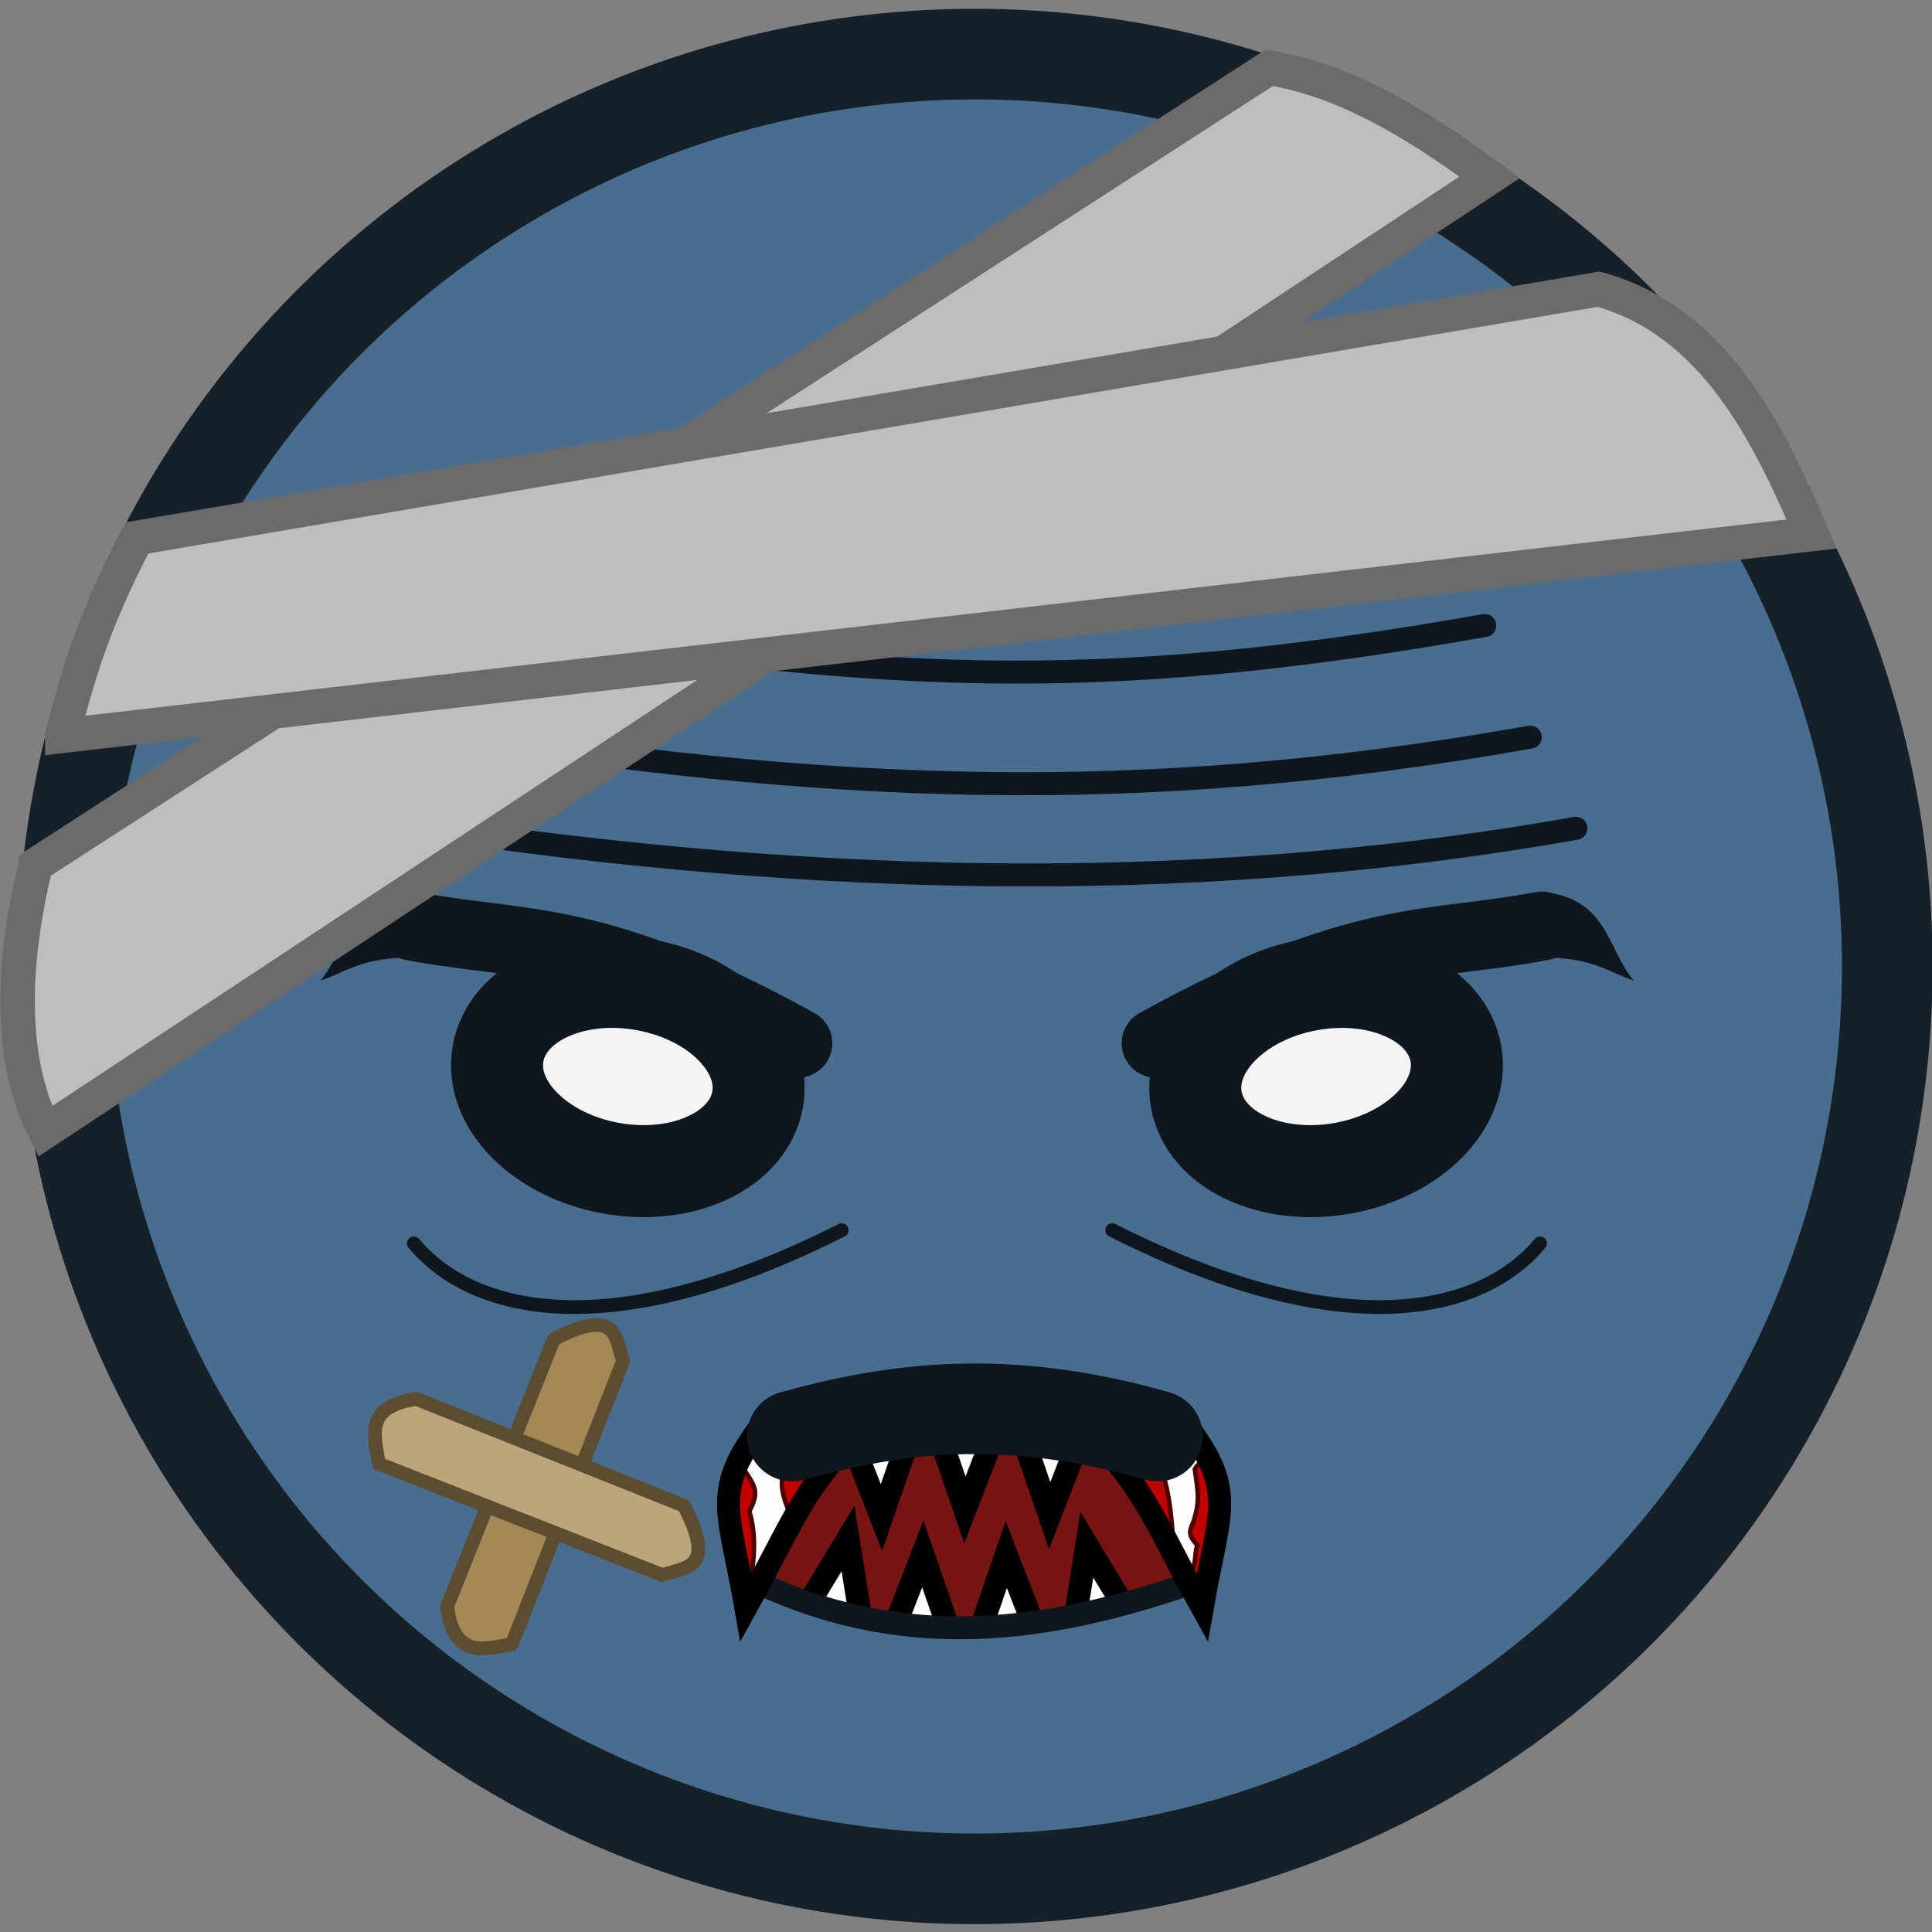
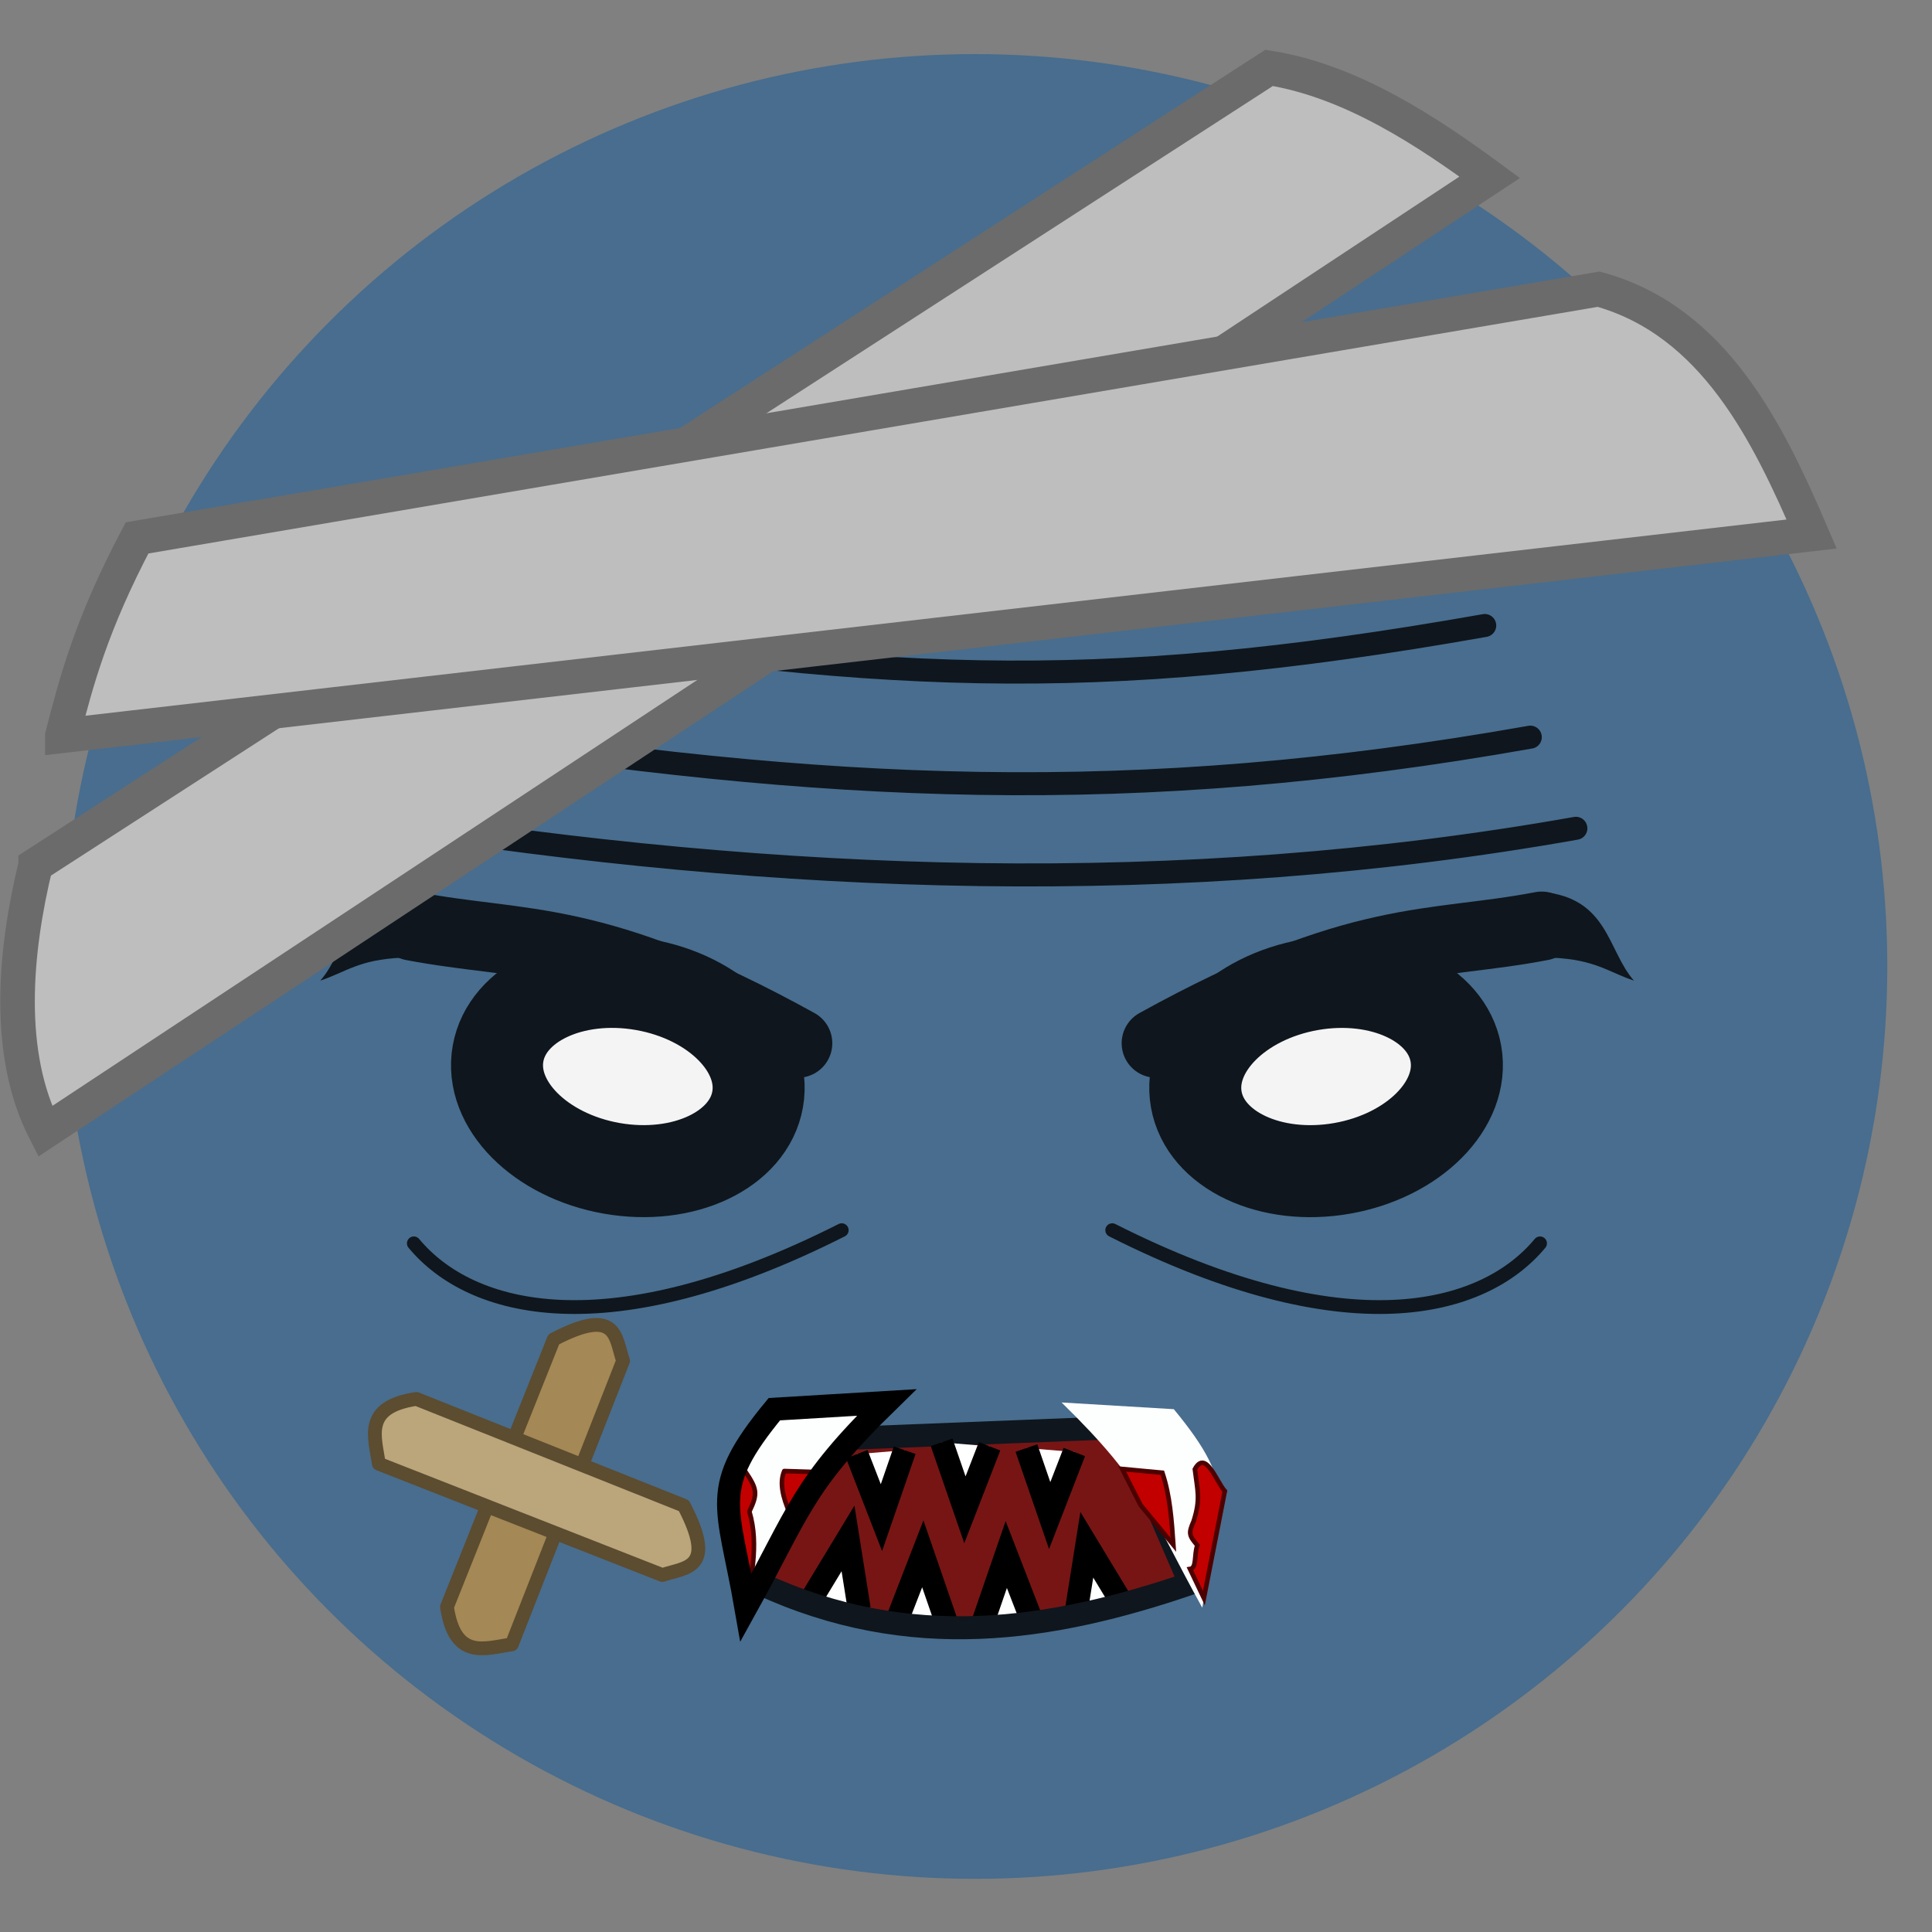
<svg xmlns="http://www.w3.org/2000/svg" xml:space="preserve" width="84" height="84" viewBox="0 0 22.225 22.225">
  <rect x="0" y="0" width="22.225" height="22.225" fill="#808080" stroke="none" />
  <g style="stroke-width:1.009" transform="matrix(.991 0 0 .991 .202 .105)">
    <circle cx="11.113" cy="11.113" r="10.591" style="fill:#486d8e;fill-opacity:1;fill-rule:nonzero;stroke:none;stroke-width:1.052;stroke-linecap:round;stroke-linejoin:round;stroke-miterlimit:4;stroke-dasharray:none;stroke-dashoffset:0;stroke-opacity:1;paint-order:normal" />
    <ellipse cx="9.128" cy="10.972" rx="1.53" ry="1.082" style="fill:#f4f4f4;fill-opacity:1;fill-rule:nonzero;stroke:#0f161d;stroke-width:1.068;stroke-linecap:round;stroke-linejoin:bevel;stroke-miterlimit:4;stroke-dasharray:none;stroke-dashoffset:0;stroke-opacity:1;paint-order:markers stroke fill" transform="rotate(10)" />
    <ellipse cx="-14.84" cy="12.807" rx="1.082" ry="1.53" style="fill:#f4f4f4;fill-opacity:1;fill-rule:nonzero;stroke:#0f161d;stroke-width:1.068;stroke-linecap:round;stroke-linejoin:bevel;stroke-miterlimit:4;stroke-dasharray:none;stroke-dashoffset:0;stroke-opacity:1;paint-order:markers stroke fill" transform="rotate(-100)" />
    <path d="M8.618 18.276c1.742.807 3.382.55 4.993 0l-.784-1.812-3.835.152z" style="fill:#771515;fill-opacity:1;stroke:none;stroke-width:.267;stroke-linecap:round;stroke-linejoin:miter;stroke-dasharray:none;stroke-opacity:1" />
    <path d="m9.23 18.429.41-.677.13.818m3.052-.067-.41-.677-.13.818m-2.06.025.286-.738.27.783m.985-.037-.286-.738-.27.784" style="fill:#fff;fill-opacity:1;stroke:#000;stroke-width:.267;stroke-linecap:butt;stroke-linejoin:miter;stroke-dasharray:none;stroke-opacity:1" />
    <path d="M8.618 18.276c1.742.807 3.382.55 4.993 0l-.784-1.812-3.835.152z" style="fill:none;fill-opacity:1;stroke:#0f161d;stroke-width:.267;stroke-linecap:round;stroke-linejoin:miter;stroke-dasharray:none;stroke-opacity:1" />
    <path d="M8.785 16.252c-.765.928-.54 1.095-.33 2.304.611-1.102.648-1.42 1.633-2.382zm4.637 0c.765.928.54 1.095.33 2.304-.611-1.102-.648-1.42-1.633-2.382z" style="fill:#fdfefe;fill-opacity:1;stroke:none;stroke-width:.267;stroke-linecap:round;stroke-linejoin:miter;stroke-dasharray:none;stroke-opacity:1" />
    <path d="M13.417 17.827c-.02-.286-.039-.572-.128-.837l-.466-.044.213.419z" style="fill:#c20000;fill-opacity:1;stroke:#4d0000;stroke-width:.053;stroke-linecap:butt;stroke-linejoin:miter;stroke-dasharray:none;stroke-opacity:1" />
    <path d="m9.742 16.774.286.737.27-.783" style="fill:#fff;fill-opacity:1;stroke:#000;stroke-width:.267;stroke-linecap:butt;stroke-linejoin:miter;stroke-dasharray:none;stroke-opacity:1" />
    <path d="M13.61 18.107c.08-.011.045-.163.085-.275-.1-.116-.103-.142-.043-.28.082-.258.045-.35.014-.603.126-.234.25.146.348.254l-.243 1.242z" style="fill:#c20000;fill-opacity:1;stroke:#4d0000;stroke-width:.053;stroke-linecap:butt;stroke-linejoin:miter;stroke-dasharray:none;stroke-opacity:1" />
-     <path d="M13.422 16.252c.765.928.54 1.095.33 2.304-.611-1.102-.648-1.42-1.633-2.382z" style="fill:none;fill-opacity:1;stroke:#000;stroke-width:.267;stroke-linecap:round;stroke-linejoin:miter;stroke-dasharray:none;stroke-opacity:1" />
    <path d="m12.267 16.749-.286.738-.27-.784m-.428-.02-.286.737-.27-.783" style="fill:#fff;fill-opacity:1;stroke:#000;stroke-width:.267;stroke-linecap:butt;stroke-linejoin:miter;stroke-dasharray:none;stroke-opacity:1" />
    <path d="M8.442 16.967c.141.208.155.262.053.473.12.402.005.782-.03 1.164-.007-.546-.484-1.267-.023-1.637zm.458.003c-.06.142-.012.308.059.48l.355-.467Z" style="fill:#c20000;fill-opacity:1;stroke:#4d0000;stroke-width:.053;stroke-linecap:butt;stroke-linejoin:round;stroke-dasharray:none;stroke-opacity:1" />
    <path d="M8.785 16.252c-.765.928-.54 1.095-.33 2.304.611-1.102.648-1.42 1.633-2.382z" style="fill:none;fill-opacity:1;stroke:#000;stroke-width:.267;stroke-linecap:round;stroke-linejoin:miter;stroke-dasharray:none;stroke-opacity:1" />
-     <path d="M8.993 16.564c1.185-.328 2.473-.507 4.239 0" style="fill:none;fill-opacity:1;stroke:#0f161d;stroke-width:1.052;stroke-linecap:round;stroke-linejoin:round;stroke-dasharray:none;stroke-opacity:1" />
    <path d="M4.581 10.644c1.28.246 2.113.055 4.476 1.36m8.635-1.36c-1.28.246-2.112.055-4.475 1.36" style="fill:none;fill-opacity:1;stroke:#0f161d;stroke-width:.801;stroke-linecap:round;stroke-linejoin:miter;stroke-dasharray:none;stroke-opacity:1" />
    <path d="M4.6 14.327c.661.796 2.25 1.219 4.967-.153m8.106.153c-.66.796-2.25 1.219-4.966-.153" style="fill:none;fill-opacity:1;stroke:#0f161d;stroke-width:.16;stroke-linecap:round;stroke-linejoin:round;stroke-dasharray:none;stroke-opacity:1" />
-     <circle cx="11.113" cy="11.113" r="10.591" style="fill:none;fill-opacity:1;fill-rule:nonzero;stroke:#152029;stroke-width:1.052;stroke-linecap:round;stroke-linejoin:round;stroke-miterlimit:4;stroke-dasharray:none;stroke-dashoffset:0;stroke-opacity:1;paint-order:normal" />
    <g style="stroke-width:1.009">
      <path d="M4.185 9.416c4.663.741 9.303.909 13.904.093M4.714 8.358c4.663.74 8.245.908 12.846.093M5.243 7.061c4.663.742 7.187.909 11.788.094" style="fill:none;fill-opacity:1;stroke:#0f161d;stroke-width:.267;stroke-linecap:round;stroke-linejoin:round;stroke-dasharray:none;stroke-opacity:1" />
    </g>
    <path d="M4.581 10.247c-.772.069-.76.684-1.067 1.03.297-.098.443-.243.947-.266zm13.114 0c.773.069.761.684 1.068 1.03-.297-.098-.444-.243-.947-.266z" style="fill:#0f161d;fill-opacity:1;stroke:none;stroke-width:.267;stroke-linecap:round;stroke-linejoin:round;stroke-dasharray:none;stroke-opacity:1" />
    <g style="stroke-width:1.225">
      <path d="m9.744 1.905-2.135 3.45c-.02.76.42.668.808.678l2.237-3.661c-.055-.34.06-.774-.91-.467" style="fill:#a48855;fill-opacity:1;stroke:#5c4c30;stroke-width:.194;stroke-linecap:round;stroke-linejoin:round;stroke-dasharray:none;stroke-opacity:1" transform="rotate(-10 86.406 18.824)scale(.824)" />
      <path d="m11.143 4.53-3.45-2.135c-.76-.02-.668.42-.679.808l3.662 2.237c.34-.055.774.06.467-.91" style="fill:#bba57b;fill-opacity:1;stroke:#5c4c30;stroke-width:.194;stroke-linecap:round;stroke-linejoin:round;stroke-dasharray:none;stroke-opacity:1" transform="rotate(-10 86.406 18.824)scale(.824)" />
    </g>
    <path d="M.21 9.934 14.528.682c.963.153 1.848.747 2.561 1.27L.32 13.027c-.461-.896-.356-2.082-.11-3.092Z" style="fill:#bebebe;fill-opacity:1;stroke:#6b6b6b;stroke-width:.401;stroke-linecap:round;stroke-dasharray:none;stroke-opacity:1;paint-order:normal" />
    <path d="m.52 8.435 20.306-2.342c-.498-1.159-1.127-2.472-2.473-2.842L1.387 6.138C.857 7.143.685 7.793.52 8.435Z" style="fill:#bebebe;fill-opacity:1;stroke:#6b6b6b;stroke-width:.401;stroke-linecap:round;stroke-dasharray:none;stroke-opacity:1;paint-order:normal" />
  </g>
</svg>